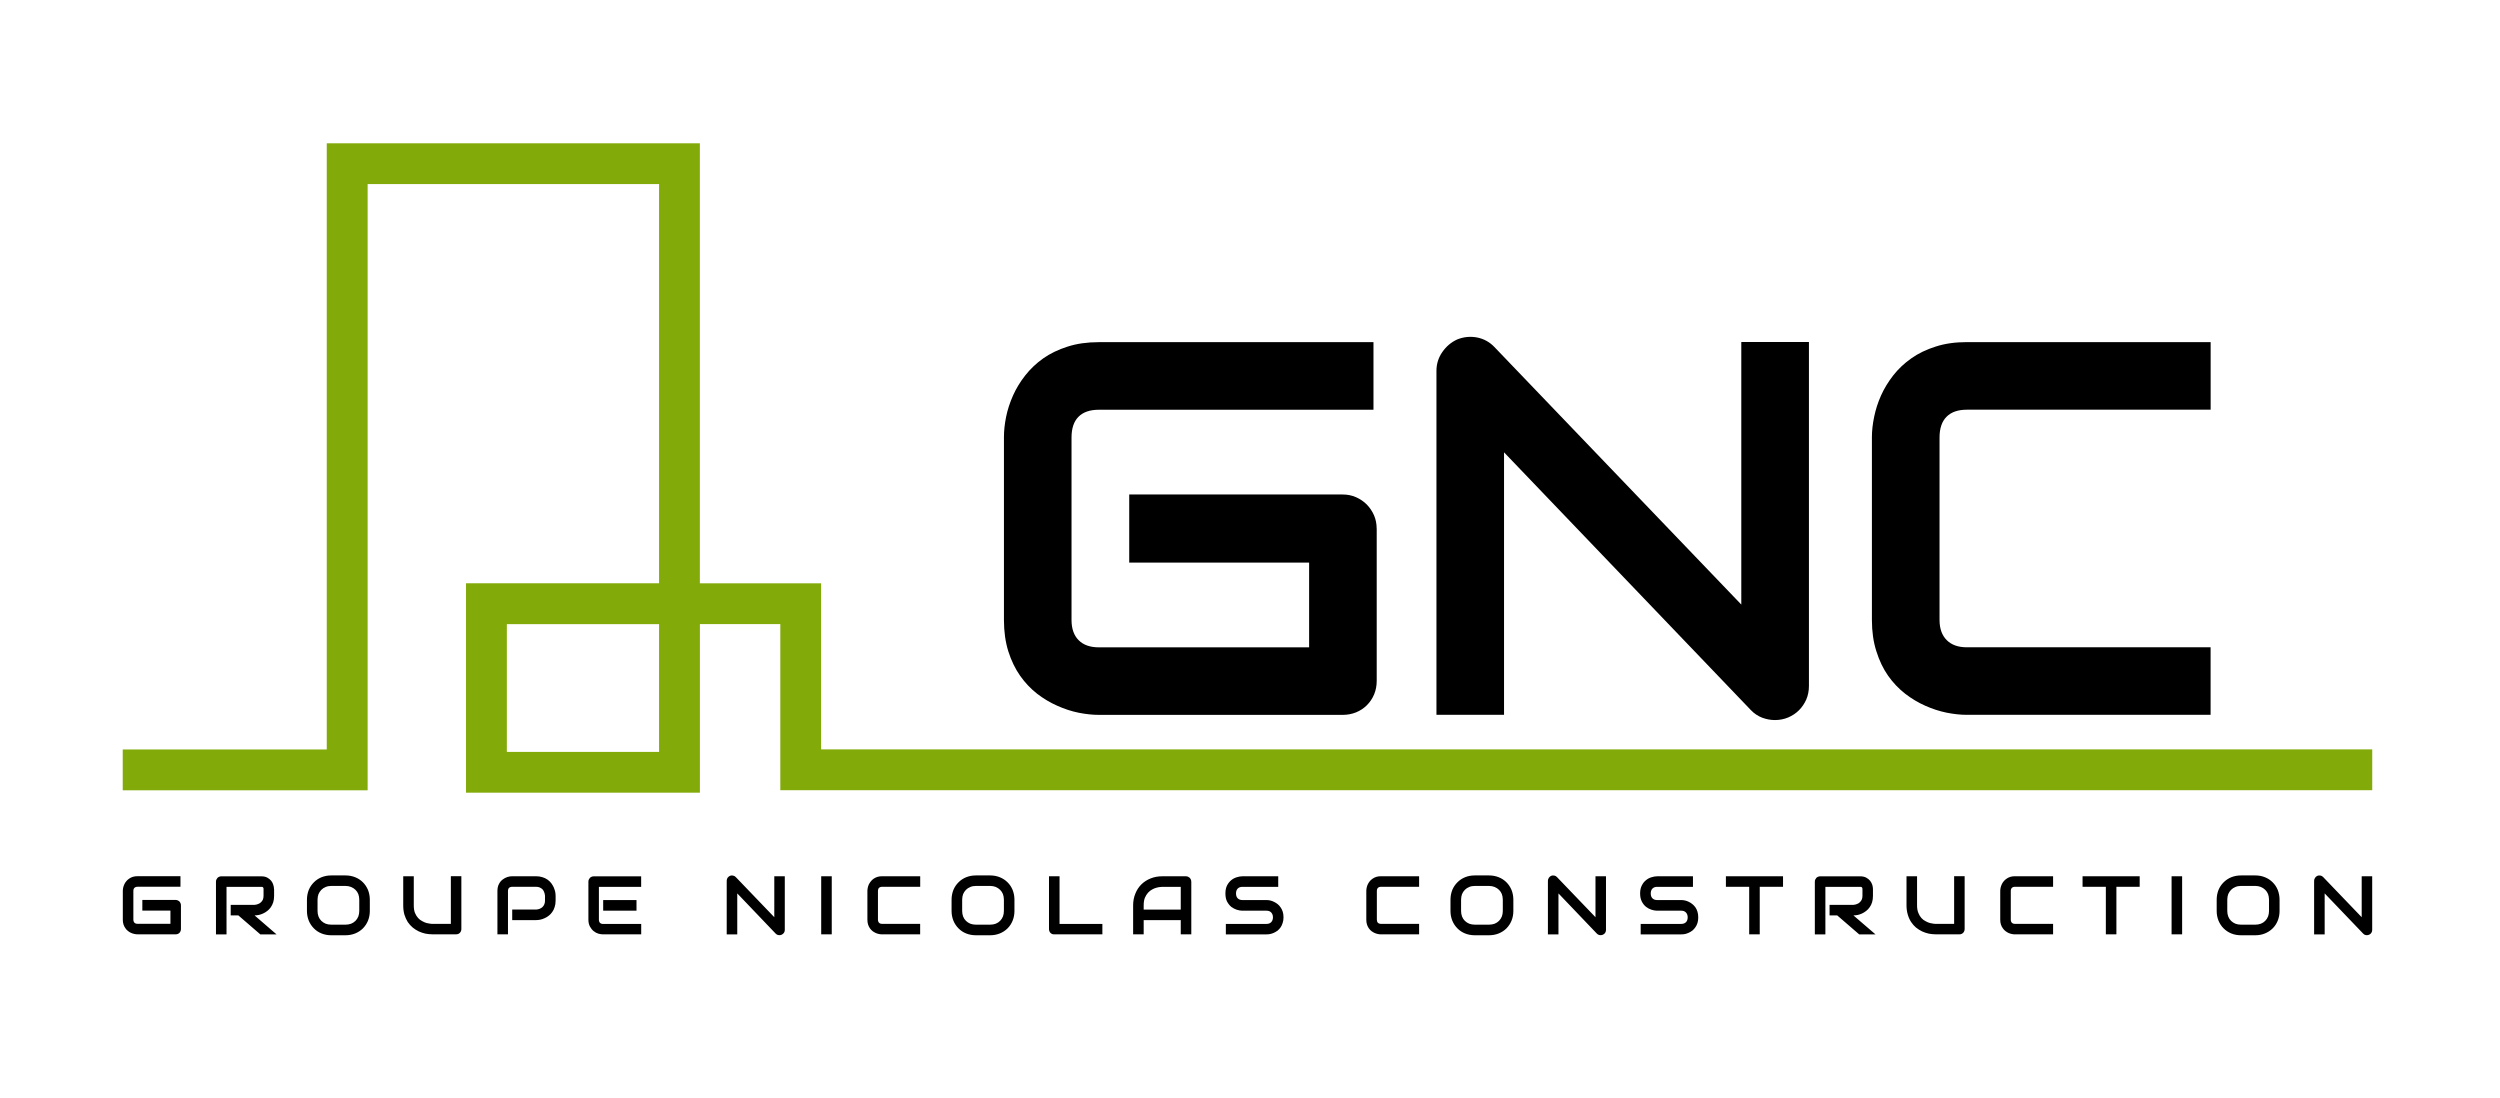
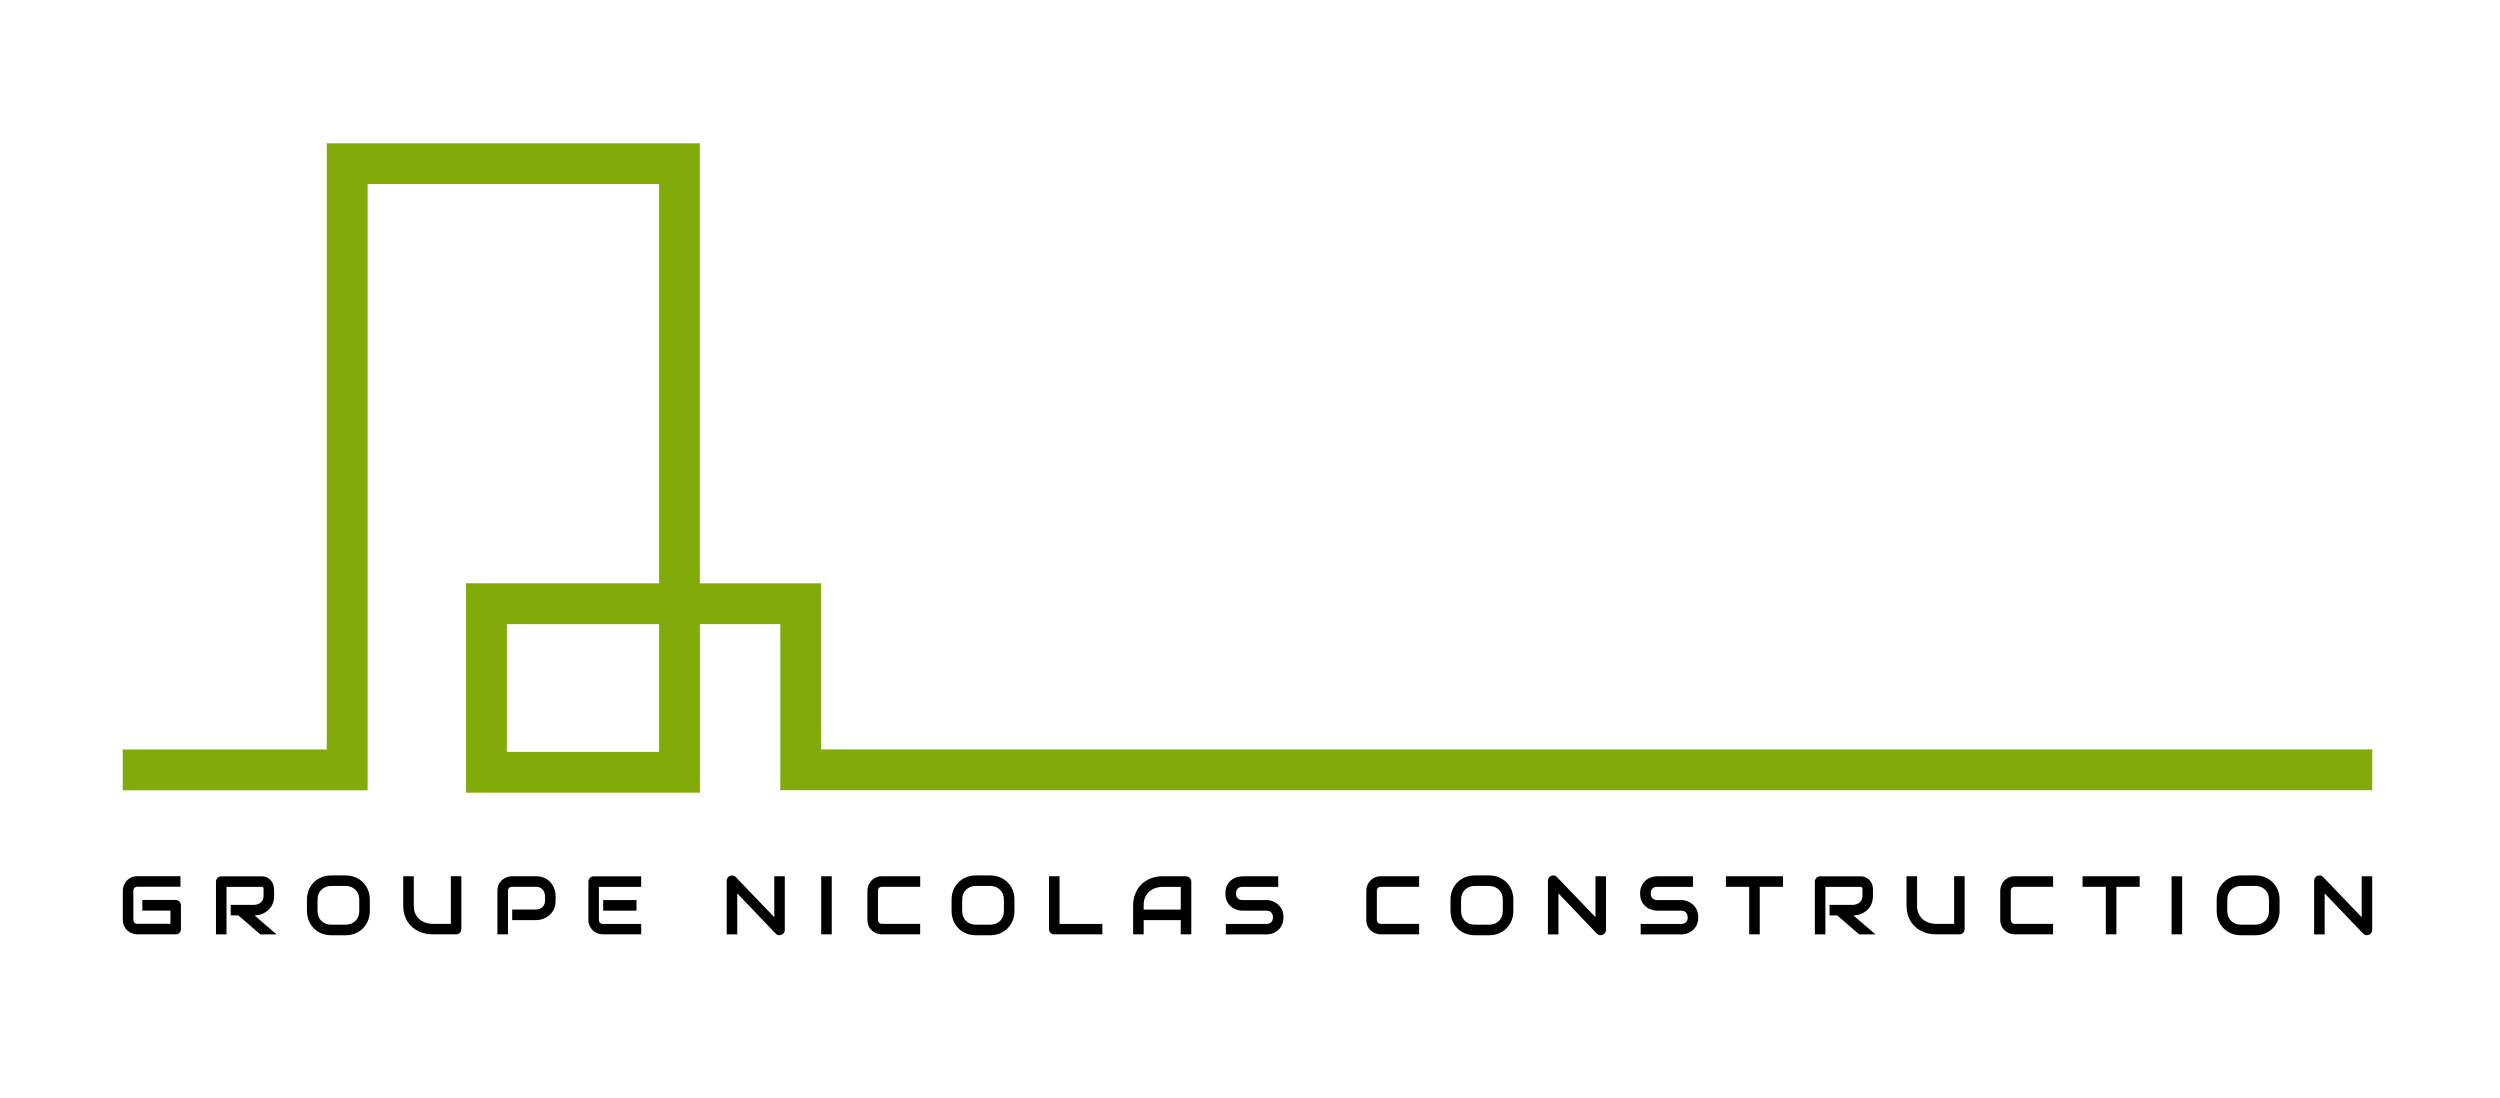
<svg xmlns="http://www.w3.org/2000/svg" id="iiii_1" version="1.1" viewBox="0 0 526 231">
  <defs>
    <style>
      .st0 {
        fill: #82aa09;
      }
    </style>
  </defs>
  <path class="st0" d="M172.76,157.68v-34.95h-25.51V30.15h-78.5v127.54H25.82v8.59h51.53V38.73h61.32v83.99h-40.62v44.06h49.21v-35.47h16.92v34.95h334.94v-8.59H172.76ZM138.67,158.2h-32.03v-26.88h32.03v26.88Z" />
  <path d="M38.07,190.49v5c0,.16-.03.3-.09.43-.06.14-.14.26-.23.36s-.22.17-.36.23c-.13.05-.28.07-.43.07h-8c-.2,0-.43-.02-.67-.07-.23-.05-.46-.12-.7-.22-.23-.11-.45-.24-.65-.4-.22-.16-.4-.36-.56-.6-.17-.23-.3-.49-.4-.79-.1-.3-.14-.64-.14-1.03h0v-6c0-.2.02-.43.07-.67.05-.24.13-.48.23-.7.1-.23.23-.45.4-.65.17-.22.37-.4.6-.56.23-.17.49-.3.79-.4.3-.1.64-.14,1.03-.14h9.01v2.22h-9.01c-.29,0-.51.08-.67.23-.16.14-.23.37-.23.67h0v6c0,.29.08.51.23.67.16.16.38.23.67.23h6.9v-2.78h-5.91v-2.24h7.01c.16,0,.3.03.43.09.14.06.26.14.36.23.1.11.17.23.23.36.06.13.09.28.09.43h0ZM57.67,187.05v1.43c0,.51-.06.96-.18,1.35-.13.4-.3.75-.51,1.05-.22.31-.46.57-.74.78-.28.22-.57.4-.89.54-.3.14-.61.25-.92.31-.3.06-.59.09-.87.09h0l4.62,3.99h-3.41l-4.62-3.99h-1.61v-2.22h5.02c.28-.02.53-.08.76-.18.23-.08.43-.21.6-.38.17-.16.3-.34.4-.56.08-.23.13-.49.13-.78h0v-1.41c0-.12-.01-.21-.04-.27-.04-.07-.08-.13-.13-.16-.05-.02-.1-.04-.14-.05h-7.48v10.01h-2.22v-11.11c0-.16.03-.3.09-.43.06-.13.14-.25.23-.36.1-.1.22-.17.36-.23.13-.06.28-.09.43-.09h8.42c.51,0,.93.09,1.26.27s.61.4.83.67c.22.28.37.57.45.89.1.31.14.6.14.87h0ZM77.81,189.31v2.35c0,.73-.13,1.42-.38,2.04-.26.63-.62,1.17-1.07,1.63-.46.46-1,.81-1.63,1.07-.63.25-1.31.38-2.04.38h-3c-.73,0-1.42-.13-2.04-.38-.63-.25-1.16-.61-1.61-1.07-.46-.46-.82-1-1.08-1.63-.25-.63-.38-1.31-.38-2.04h0v-2.35c0-.73.13-1.42.38-2.06.26-.63.63-1.16,1.08-1.61.45-.46.98-.81,1.61-1.07.63-.25,1.31-.38,2.04-.38h3c.73,0,1.42.13,2.04.38.63.25,1.17.61,1.63,1.07.45.45.8.98,1.07,1.61.25.64.38,1.32.38,2.06h0ZM75.59,191.66v-2.35c0-.43-.07-.83-.2-1.19-.14-.35-.34-.65-.6-.9-.25-.25-.56-.45-.92-.6-.35-.14-.74-.22-1.17-.22h-3c-.43,0-.82.07-1.17.22-.36.14-.67.34-.92.6s-.45.55-.6.9c-.13.36-.2.76-.2,1.19h0v2.35c0,.43.07.82.2,1.17.14.36.34.67.6.92.25.25.56.45.92.6.35.13.74.2,1.17.2h3c.42,0,.81-.07,1.17-.2.35-.14.66-.34.92-.6.25-.25.45-.56.6-.92.13-.35.2-.74.2-1.17h0ZM97.07,184.36v11.13c0,.16-.03.3-.09.43-.06.14-.14.26-.23.36-.11.1-.23.17-.36.23-.14.05-.29.07-.43.07h-5c-.47,0-.95-.05-1.43-.14-.49-.11-.96-.26-1.41-.47-.46-.22-.89-.49-1.28-.81-.4-.34-.75-.73-1.05-1.17-.29-.46-.52-.98-.7-1.55-.17-.59-.25-1.24-.25-1.95h0v-6.12h2.22v6.12c0,.63.08,1.16.25,1.59.18.43.4.79.67,1.08.26.29.56.51.89.67.31.17.61.3.9.38.29.07.54.12.76.14s.36.04.43.04h3.9v-10.03h2.22ZM116.9,188.48v1.01c0,.51-.07.96-.2,1.35-.12.4-.29.75-.51,1.05-.2.3-.45.56-.74.78-.28.22-.57.39-.87.52-.3.14-.61.25-.92.31-.31.06-.6.09-.87.09h-5.02v-2.22h5.02c.28-.01.53-.07.76-.16.24-.1.44-.22.6-.38.17-.17.3-.36.38-.58.1-.23.14-.48.14-.76h0v-1.01c-.02-.28-.08-.54-.18-.78-.08-.23-.2-.43-.36-.6-.16-.16-.35-.28-.58-.38-.22-.1-.47-.14-.76-.14h-5c-.3,0-.53.08-.69.23-.14.14-.22.37-.22.67h0v9.1h-2.22v-9.1c0-.58.1-1.07.31-1.46.2-.4.46-.72.78-.96.31-.24.65-.42,1.01-.54.36-.11.7-.16,1.01-.16h5.02c.49,0,.94.07,1.34.2.4.12.75.29,1.07.51.3.22.56.46.78.74.2.28.38.57.52.87.13.31.23.62.31.92.06.31.09.61.09.89h0ZM133.92,189.37v2.24h-7.01v-2.24h7.01ZM134.91,194.39v2.2h-8c-.3,0-.63-.05-.99-.14-.37-.11-.71-.29-1.01-.54-.31-.25-.57-.57-.78-.96-.22-.4-.33-.89-.33-1.46h0v-8c0-.16.03-.3.09-.43.06-.13.14-.25.23-.36.1-.1.22-.17.36-.23.13-.06.28-.09.43-.09h9.99v2.22h-8.89v6.9c0,.29.08.51.23.67.16.16.38.23.67.23h7.98ZM165.12,184.36v11.29c0,.16-.03.31-.09.45-.06.13-.14.25-.25.34-.1.1-.21.17-.34.23-.13.06-.28.09-.43.09h0c-.14,0-.28-.02-.42-.07-.14-.06-.27-.14-.38-.25h0l-8.09-8.47v8.62h-2.22v-11.27c0-.23.06-.44.18-.63.13-.18.3-.32.51-.42h0c.2-.08.42-.1.63-.05.23.04.42.14.58.31h0l8.11,8.45v-8.62h2.22ZM175,184.36v12.23h-2.22v-12.23h2.22ZM193.6,194.39v2.2h-8c-.2,0-.42-.02-.65-.07-.24-.05-.48-.12-.7-.22-.23-.11-.45-.24-.67-.4-.2-.16-.39-.36-.56-.6-.16-.23-.28-.49-.38-.79-.1-.3-.14-.64-.14-1.03h0v-6c0-.2.02-.43.07-.67.05-.24.12-.48.22-.7.11-.23.25-.45.42-.65.16-.22.35-.4.58-.56.23-.17.5-.3.81-.4.3-.1.64-.14,1.01-.14h8v2.22h-8c-.29,0-.51.08-.67.23-.14.14-.22.37-.22.67h0v6c0,.29.08.51.23.67.16.16.37.23.65.23h8ZM213.44,189.31v2.35c0,.73-.13,1.42-.38,2.04-.25.63-.61,1.17-1.07,1.63-.46.46-1,.81-1.63,1.07-.63.25-1.3.38-2.02.38h-3.02c-.73,0-1.42-.13-2.04-.38-.63-.25-1.16-.61-1.61-1.07-.46-.46-.82-1-1.08-1.63-.25-.63-.38-1.31-.38-2.04h0v-2.35c0-.73.13-1.42.38-2.06.26-.63.63-1.16,1.08-1.61.45-.46.98-.81,1.61-1.07.63-.25,1.31-.38,2.04-.38h3.02c.72,0,1.4.13,2.02.38s1.17.61,1.63,1.07c.46.45.81.98,1.07,1.61.25.64.38,1.32.38,2.06h0ZM211.22,191.66v-2.35c0-.43-.07-.83-.2-1.19-.14-.35-.34-.65-.6-.9s-.55-.45-.9-.6c-.36-.14-.75-.22-1.17-.22h-3.02c-.43,0-.82.07-1.17.22-.36.14-.67.34-.92.6s-.45.55-.6.9c-.13.36-.2.76-.2,1.19h0v2.35c0,.43.07.82.2,1.17.14.36.34.67.6.92.25.25.56.45.92.6.35.13.74.2,1.17.2h3c.43,0,.82-.07,1.17-.2.36-.14.67-.34.92-.6.25-.25.45-.56.6-.92.13-.35.2-.74.2-1.17h0ZM231.94,194.39v2.2h-10.12c-.16,0-.31-.02-.45-.07-.13-.06-.25-.14-.34-.23-.11-.1-.19-.22-.23-.36-.06-.13-.09-.28-.09-.43h0v-11.13h2.22v10.03h9.01ZM250.65,185.48v11.11h-2.22v-3h-7.8v3h-2.22v-6.11c0-.89.16-1.72.47-2.47.3-.75.72-1.39,1.26-1.93.55-.54,1.2-.96,1.95-1.26.75-.3,1.56-.45,2.44-.45h5c.14,0,.29.03.43.09.13.06.25.14.36.23.1.11.17.23.23.36.06.13.09.28.09.43h0ZM240.63,190.49v.89h7.8v-4.79h-3.9c-.07,0-.22.01-.43.04-.22.01-.47.06-.76.14-.29.07-.59.19-.9.36-.33.17-.62.4-.89.69-.26.29-.49.65-.67,1.08-.17.43-.25.96-.25,1.59h0ZM270.05,193h0c0,.45-.06.84-.18,1.19-.11.35-.25.66-.43.92-.18.26-.39.49-.63.69-.25.18-.51.33-.76.45-.26.12-.54.21-.81.27-.26.05-.52.07-.76.07h-8.56v-2.2h8.56c.43,0,.76-.13.99-.38.24-.25.36-.59.36-1.01h0c0-.2-.03-.39-.09-.56-.07-.17-.16-.32-.27-.45-.12-.12-.26-.22-.43-.29-.17-.06-.36-.09-.56-.09h-5.09c-.36,0-.75-.07-1.17-.2-.41-.13-.79-.34-1.16-.61-.35-.29-.64-.66-.89-1.12-.23-.46-.34-1.02-.34-1.7h0c0-.66.11-1.22.34-1.68.24-.46.54-.83.89-1.12.36-.29.75-.49,1.16-.61.42-.13.81-.2,1.17-.2h7.55v2.22h-7.55c-.42,0-.75.13-.99.38-.23.25-.34.59-.34,1.01h0c0,.43.11.77.34,1.01.24.25.57.38.99.38h5.11c.24,0,.49.03.76.09s.53.16.79.29c.26.12.52.28.76.47.24.19.45.42.63.69.19.26.34.57.45.92.11.35.16.74.16,1.17ZM298.58,194.39v2.2h-8c-.2,0-.43-.02-.67-.07-.23-.05-.46-.12-.69-.22-.23-.11-.45-.24-.67-.4-.2-.16-.39-.36-.56-.6-.16-.23-.28-.49-.38-.79-.1-.3-.14-.64-.14-1.03h0v-6c0-.2.02-.43.07-.67.05-.24.12-.48.22-.7.11-.23.24-.45.4-.65.17-.22.37-.4.6-.56.23-.17.49-.3.79-.4.3-.1.64-.14,1.03-.14h8v2.22h-8c-.29,0-.51.08-.67.23-.14.14-.22.37-.22.67h0v6c0,.29.07.51.22.67.16.16.38.23.67.23h8ZM318.41,189.31v2.35c0,.73-.13,1.42-.38,2.04-.26.63-.62,1.17-1.07,1.63-.46.46-1,.81-1.63,1.07-.63.25-1.31.38-2.04.38h-3c-.73,0-1.42-.13-2.04-.38-.63-.25-1.16-.61-1.61-1.07-.46-.46-.82-1-1.08-1.63-.25-.63-.38-1.31-.38-2.04h0v-2.35c0-.73.13-1.42.38-2.06.26-.63.63-1.16,1.08-1.61.45-.46.98-.81,1.61-1.07s1.31-.38,2.04-.38h3c.73,0,1.42.13,2.04.38.63.25,1.17.61,1.63,1.07.45.45.8.98,1.07,1.61.25.64.38,1.32.38,2.06h0ZM316.19,191.66v-2.35c0-.43-.07-.83-.2-1.19-.14-.35-.34-.65-.6-.9-.25-.25-.56-.45-.92-.6-.35-.14-.74-.22-1.17-.22h-3c-.43,0-.82.07-1.17.22-.36.14-.67.34-.92.6s-.45.55-.6.9c-.13.36-.2.76-.2,1.19h0v2.35c0,.43.07.82.2,1.17.14.36.34.67.6.92.25.25.56.45.92.6.35.13.74.2,1.17.2h3c.42,0,.81-.07,1.17-.2.35-.14.66-.34.92-.6.25-.25.45-.56.6-.92.13-.35.2-.74.2-1.17h0ZM337.9,184.36v11.29c0,.16-.03.31-.09.45-.06.13-.14.25-.23.34-.11.1-.23.17-.36.23-.13.06-.28.09-.43.09h0c-.13,0-.27-.02-.42-.07-.14-.06-.27-.14-.38-.25h0l-8.09-8.47v8.62h-2.22v-11.27c0-.23.07-.44.2-.63.12-.18.28-.32.49-.42h0c.2-.08.42-.1.65-.05.22.04.4.14.56.31h0l8.11,8.45v-8.62h2.22ZM357.31,193h0c0,.45-.05.84-.16,1.19-.11.35-.26.66-.45.92-.18.26-.39.49-.63.69-.24.18-.49.33-.76.45-.26.12-.53.21-.79.27-.28.05-.54.07-.78.07h-8.54v-2.2h8.54c.43,0,.77-.13,1.01-.38.23-.25.34-.59.34-1.01h0c0-.2-.03-.39-.09-.56s-.15-.32-.27-.45c-.12-.12-.26-.22-.43-.29-.17-.06-.36-.09-.56-.09h-5.09c-.36,0-.75-.07-1.16-.2-.42-.13-.81-.34-1.16-.61-.36-.29-.66-.66-.89-1.12-.24-.46-.36-1.02-.36-1.7h0c0-.66.12-1.22.36-1.68.23-.46.52-.83.89-1.12.35-.29.73-.49,1.16-.61.41-.13.79-.2,1.16-.2h7.55v2.22h-7.55c-.42,0-.75.13-.99.38-.23.25-.34.59-.34,1.01h0c0,.43.11.77.34,1.01.24.25.57.38.99.38h5.11c.24,0,.49.03.76.09.28.06.55.16.81.29.26.12.51.28.74.47.24.19.46.42.65.69.18.26.33.57.43.92.11.35.16.74.16,1.17ZM375.15,184.36v2.22h-4.9v10.01h-2.22v-10.01h-4.9v-2.22h12.01ZM394.07,187.05v1.43c0,.51-.06.96-.18,1.35-.12.4-.29.75-.51,1.05-.22.31-.46.57-.74.78-.28.22-.57.4-.87.54-.31.14-.62.25-.92.31-.31.06-.61.09-.89.09h0l4.64,3.99h-3.43l-4.62-3.99h-1.61v-2.22h5.02c.28-.02.53-.08.76-.18.24-.08.44-.21.6-.38.17-.16.3-.34.4-.56.1-.23.14-.49.14-.78h0v-1.41c0-.12-.02-.21-.05-.27-.04-.07-.08-.13-.13-.16-.05-.02-.1-.04-.14-.05h-7.48v10.01h-2.22v-11.11c0-.16.03-.3.09-.43.06-.13.14-.25.23-.36.1-.1.22-.17.36-.23.13-.06.28-.09.43-.09h8.44c.49,0,.91.09,1.25.27s.61.4.83.67c.22.28.37.57.47.89.08.31.13.6.13.87h0ZM413.36,184.36v11.13c0,.16-.03.3-.09.43-.06.14-.14.26-.23.36-.11.1-.23.17-.36.23-.13.05-.28.07-.43.07h-5c-.47,0-.95-.05-1.43-.14-.48-.11-.95-.26-1.41-.47-.45-.22-.87-.49-1.28-.81-.4-.34-.74-.73-1.03-1.17-.3-.46-.54-.98-.7-1.55-.18-.59-.27-1.24-.27-1.95h0v-6.12h2.22v6.12c0,.63.09,1.16.27,1.59.17.43.39.79.65,1.08.26.29.56.51.89.67.31.17.61.3.9.38.29.07.54.12.76.14s.36.04.43.04h3.9v-10.03h2.22ZM431.97,194.39v2.2h-8.02c-.2,0-.42-.02-.65-.07-.24-.05-.48-.12-.7-.22-.23-.11-.45-.24-.65-.4-.22-.16-.4-.36-.56-.6-.17-.23-.3-.49-.4-.79s-.14-.64-.14-1.03h0v-6c0-.2.02-.43.07-.67.05-.24.13-.48.23-.7.1-.23.23-.45.4-.65.17-.22.37-.4.6-.56.23-.17.49-.3.79-.4.3-.1.64-.14,1.01-.14h8.02v2.22h-8.02c-.29,0-.51.08-.65.23-.16.14-.23.37-.23.67h0v6c0,.29.08.51.23.67.16.16.37.23.65.23h8.02ZM450.19,184.36v2.22h-4.9v10.01h-2.22v-10.01h-4.9v-2.22h12.01ZM459.12,184.36v12.23h-2.22v-12.23h2.22ZM479.62,189.31v2.35c0,.73-.13,1.42-.38,2.04-.25.63-.61,1.17-1.07,1.63-.46.46-1,.81-1.63,1.07-.61.25-1.29.38-2.02.38h-3.02c-.73,0-1.42-.13-2.04-.38-.61-.25-1.15-.61-1.61-1.07-.46-.46-.82-1-1.08-1.63-.25-.63-.38-1.31-.38-2.04h0v-2.35c0-.73.13-1.42.38-2.06.26-.63.63-1.16,1.08-1.61.46-.46.99-.81,1.61-1.07.63-.25,1.31-.38,2.04-.38h3.02c.73,0,1.41.13,2.02.38.63.25,1.17.61,1.63,1.07.46.45.81.98,1.07,1.61.25.64.38,1.32.38,2.06h0ZM477.4,191.66v-2.35c0-.43-.07-.83-.2-1.19-.14-.35-.34-.65-.6-.9s-.55-.45-.9-.6c-.36-.14-.75-.22-1.17-.22h-3.02c-.43,0-.82.07-1.17.22-.36.14-.67.34-.92.6s-.45.55-.6.9c-.13.36-.2.76-.2,1.19h0v2.35c0,.43.07.82.2,1.17.14.36.34.67.6.92.25.25.56.45.92.6.35.13.74.2,1.17.2h3c.43,0,.82-.07,1.17-.2.36-.14.67-.34.92-.6.25-.25.45-.56.6-.92.13-.35.2-.74.2-1.17h0ZM499.11,184.36v11.29c0,.16-.03.31-.09.45-.06.13-.14.25-.23.34-.1.1-.22.17-.36.23-.13.06-.28.09-.43.09h0c-.13,0-.27-.02-.42-.07-.13-.06-.25-.14-.36-.25h0l-8.11-8.47v8.62h-2.22v-11.27c0-.23.07-.44.2-.63.12-.18.28-.32.49-.42h0c.2-.08.42-.1.65-.05.22.04.4.14.56.31h0l8.11,8.45v-8.62h2.22Z" />
-   <path d="M289.66,111.2v32.05c0,1.02-.18,1.97-.54,2.84-.37.88-.88,1.64-1.52,2.28s-1.39,1.14-2.26,1.5c-.88.36-1.83.54-2.85.54h-51.29c-1.31,0-2.73-.15-4.25-.45-1.52-.31-3.01-.8-4.48-1.46-1.48-.65-2.9-1.49-4.25-2.53-1.35-1.05-2.54-2.31-3.58-3.78-1.04-1.48-1.87-3.2-2.49-5.15-.61-1.95-.92-4.15-.92-6.59h0v-38.5c0-1.31.15-2.72.45-4.23.31-1.52.8-3.02,1.46-4.5.65-1.47,1.51-2.88,2.57-4.23,1.06-1.35,2.32-2.55,3.79-3.59,1.48-1.04,3.19-1.86,5.11-2.47,1.94-.63,4.13-.94,6.58-.94h57.79v14.22h-57.79c-1.87,0-3.29.49-4.28,1.48-.98.99-1.46,2.44-1.46,4.37h0v38.39c0,1.83.5,3.25,1.5,4.25,1,1,2.41,1.5,4.25,1.5h44.24v-17.83h-37.85v-14.33h44.89c1.02,0,1.98.19,2.85.58.87.39,1.62.9,2.26,1.55.64.66,1.14,1.42,1.52,2.28.36.86.54,1.78.54,2.76h0ZM380.6,71.98v72.35c0,1.02-.19,1.98-.56,2.85-.39.87-.9,1.62-1.54,2.26-.64.64-1.4,1.14-2.28,1.52-.87.36-1.79.54-2.78.54h0c-.88,0-1.76-.16-2.66-.49-.89-.34-1.69-.87-2.38-1.59h0l-51.95-54.25v55.22h-14.22v-72.35c0-1.46.41-2.78,1.23-3.96.82-1.19,1.87-2.08,3.14-2.66h0c1.35-.54,2.73-.68,4.15-.42,1.43.28,2.66.95,3.67,2.01h0l51.95,54.19v-55.24h14.22ZM465.11,136.18v14.22h-51.3c-1.31,0-2.72-.15-4.23-.45-1.52-.31-3.02-.8-4.5-1.46-1.47-.65-2.88-1.49-4.23-2.53-1.35-1.05-2.55-2.31-3.59-3.78-1.04-1.48-1.86-3.2-2.47-5.15-.63-1.95-.94-4.15-.94-6.59h0v-38.5c0-1.31.16-2.72.47-4.23.31-1.52.79-3.02,1.45-4.5.66-1.47,1.52-2.88,2.57-4.23,1.06-1.35,2.33-2.55,3.81-3.59,1.47-1.04,3.17-1.86,5.11-2.47,1.93-.63,4.11-.94,6.56-.94h51.3v14.22h-51.3c-1.85,0-3.28.49-4.26,1.48-.99.99-1.48,2.44-1.48,4.37h0v38.39c0,1.83.51,3.25,1.52,4.25,1,1,2.41,1.5,4.23,1.5h51.3Z" />
</svg>